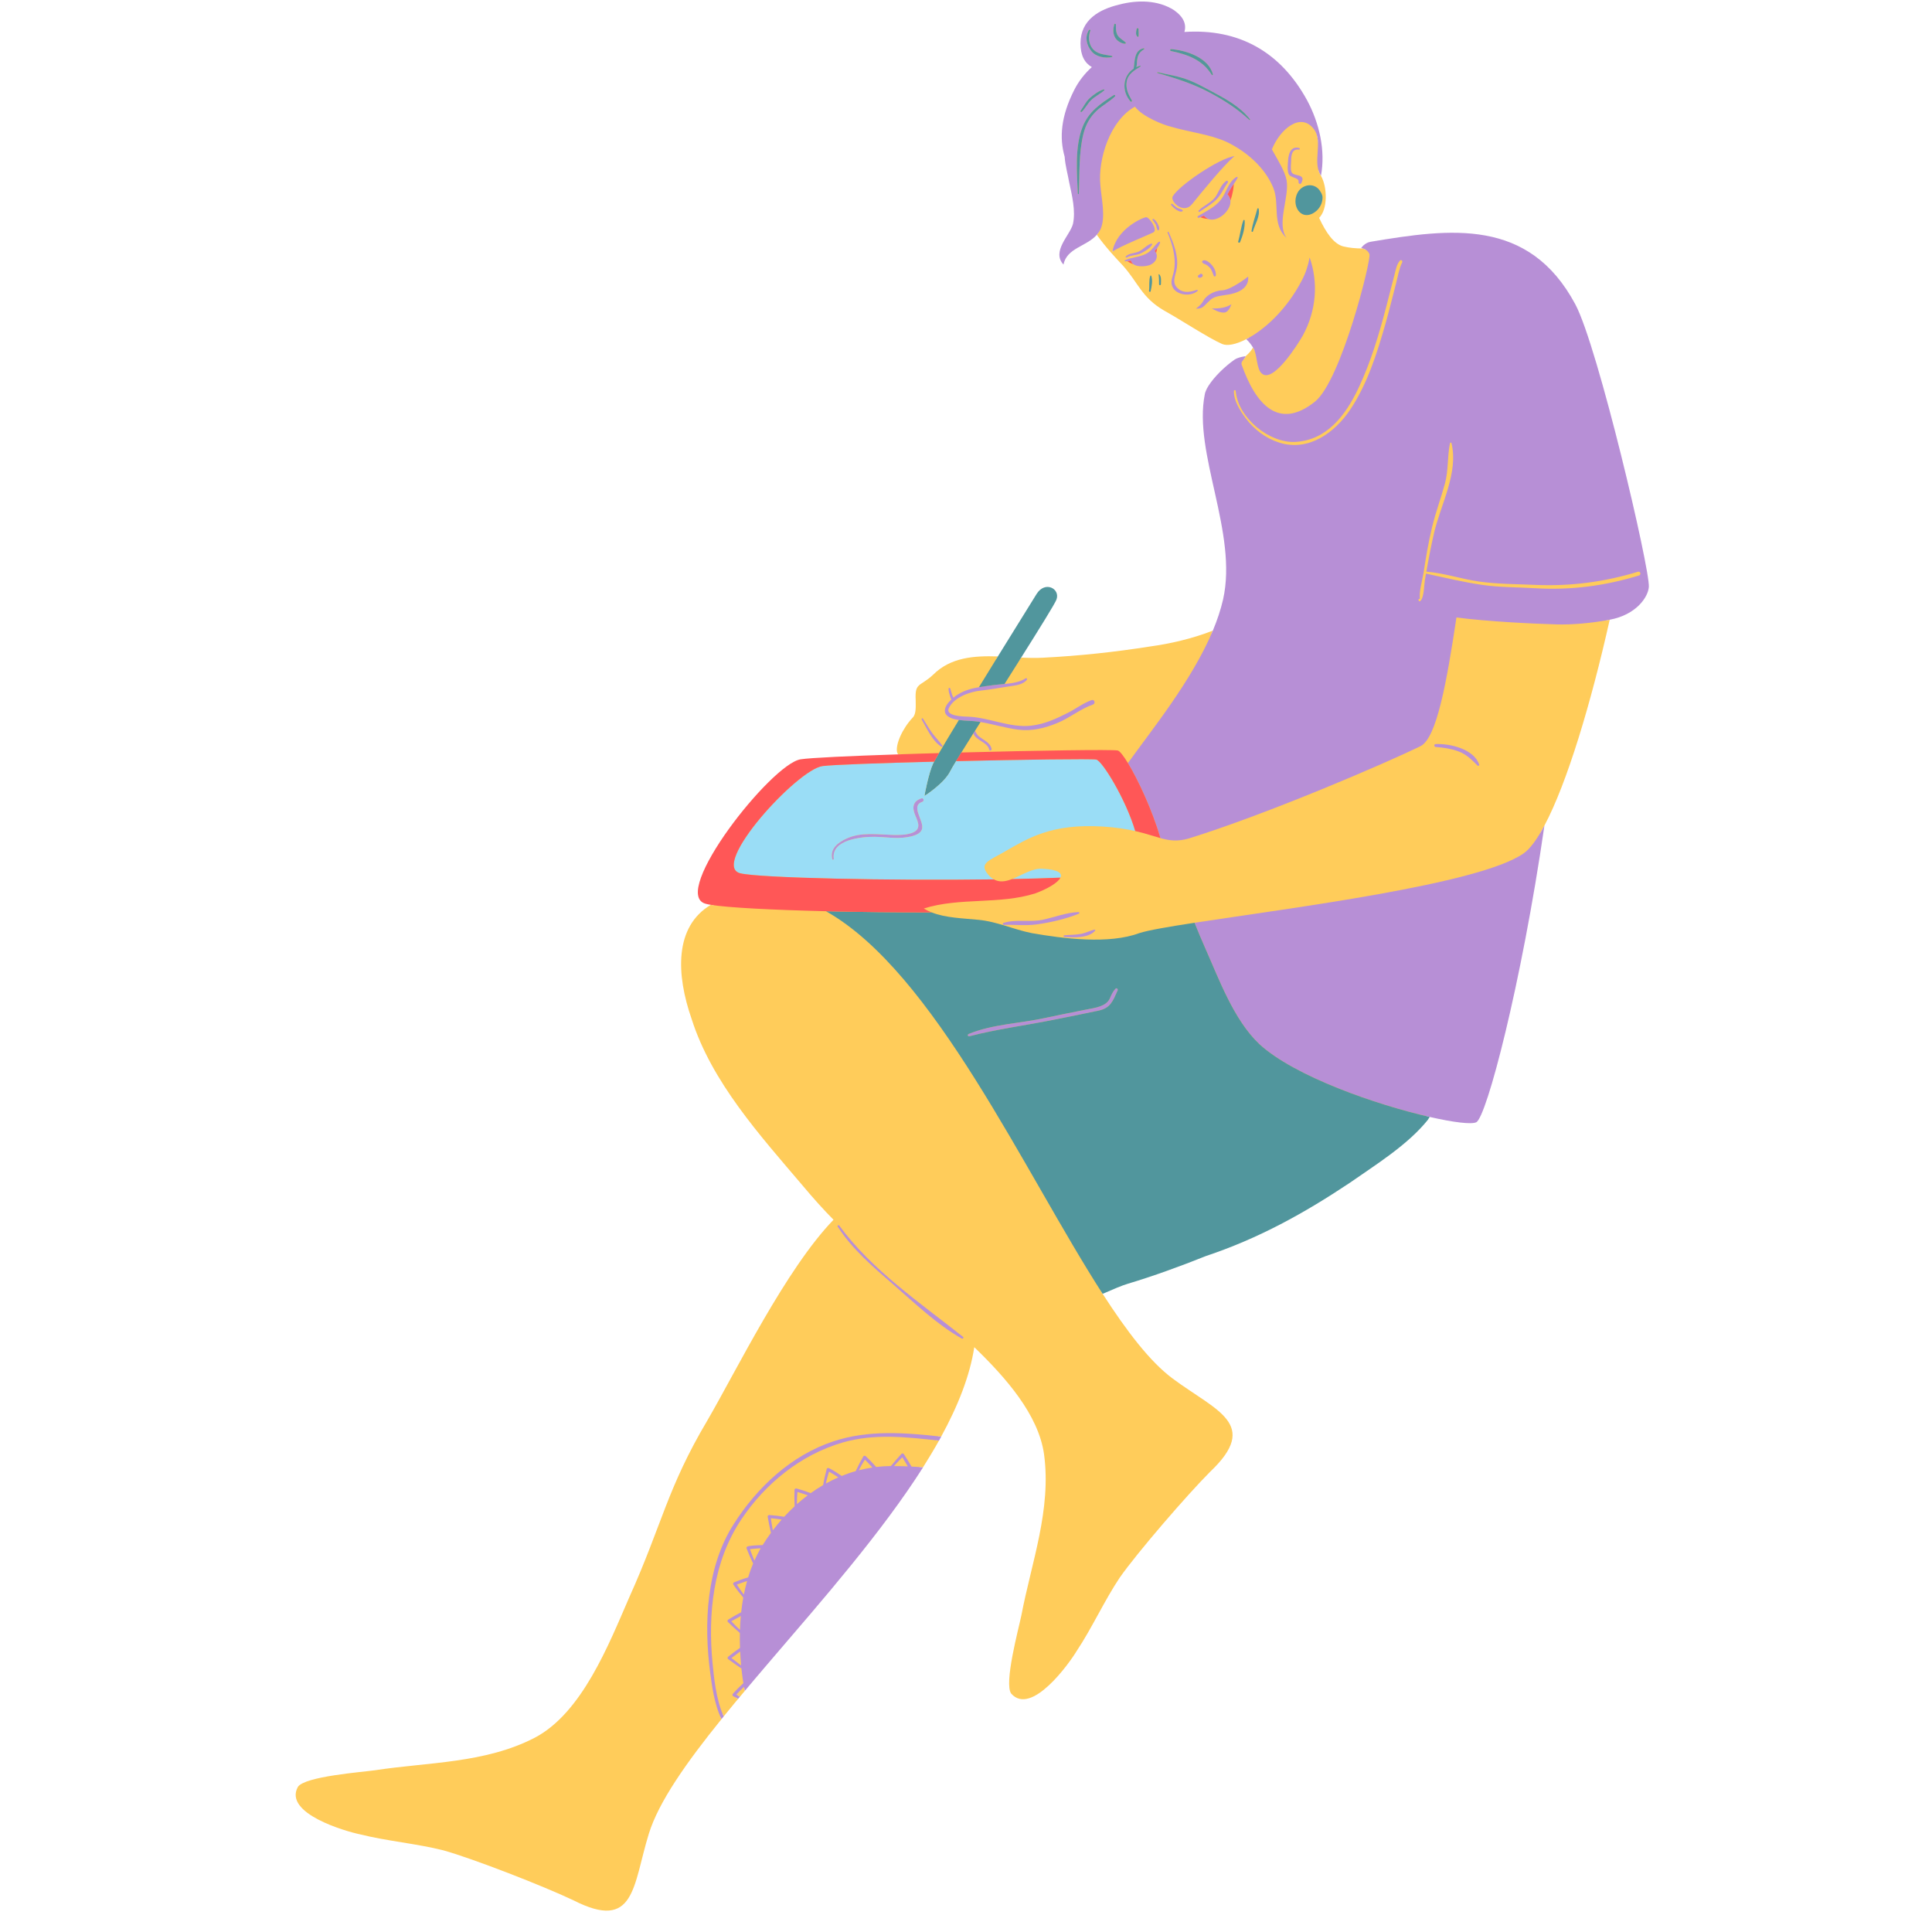
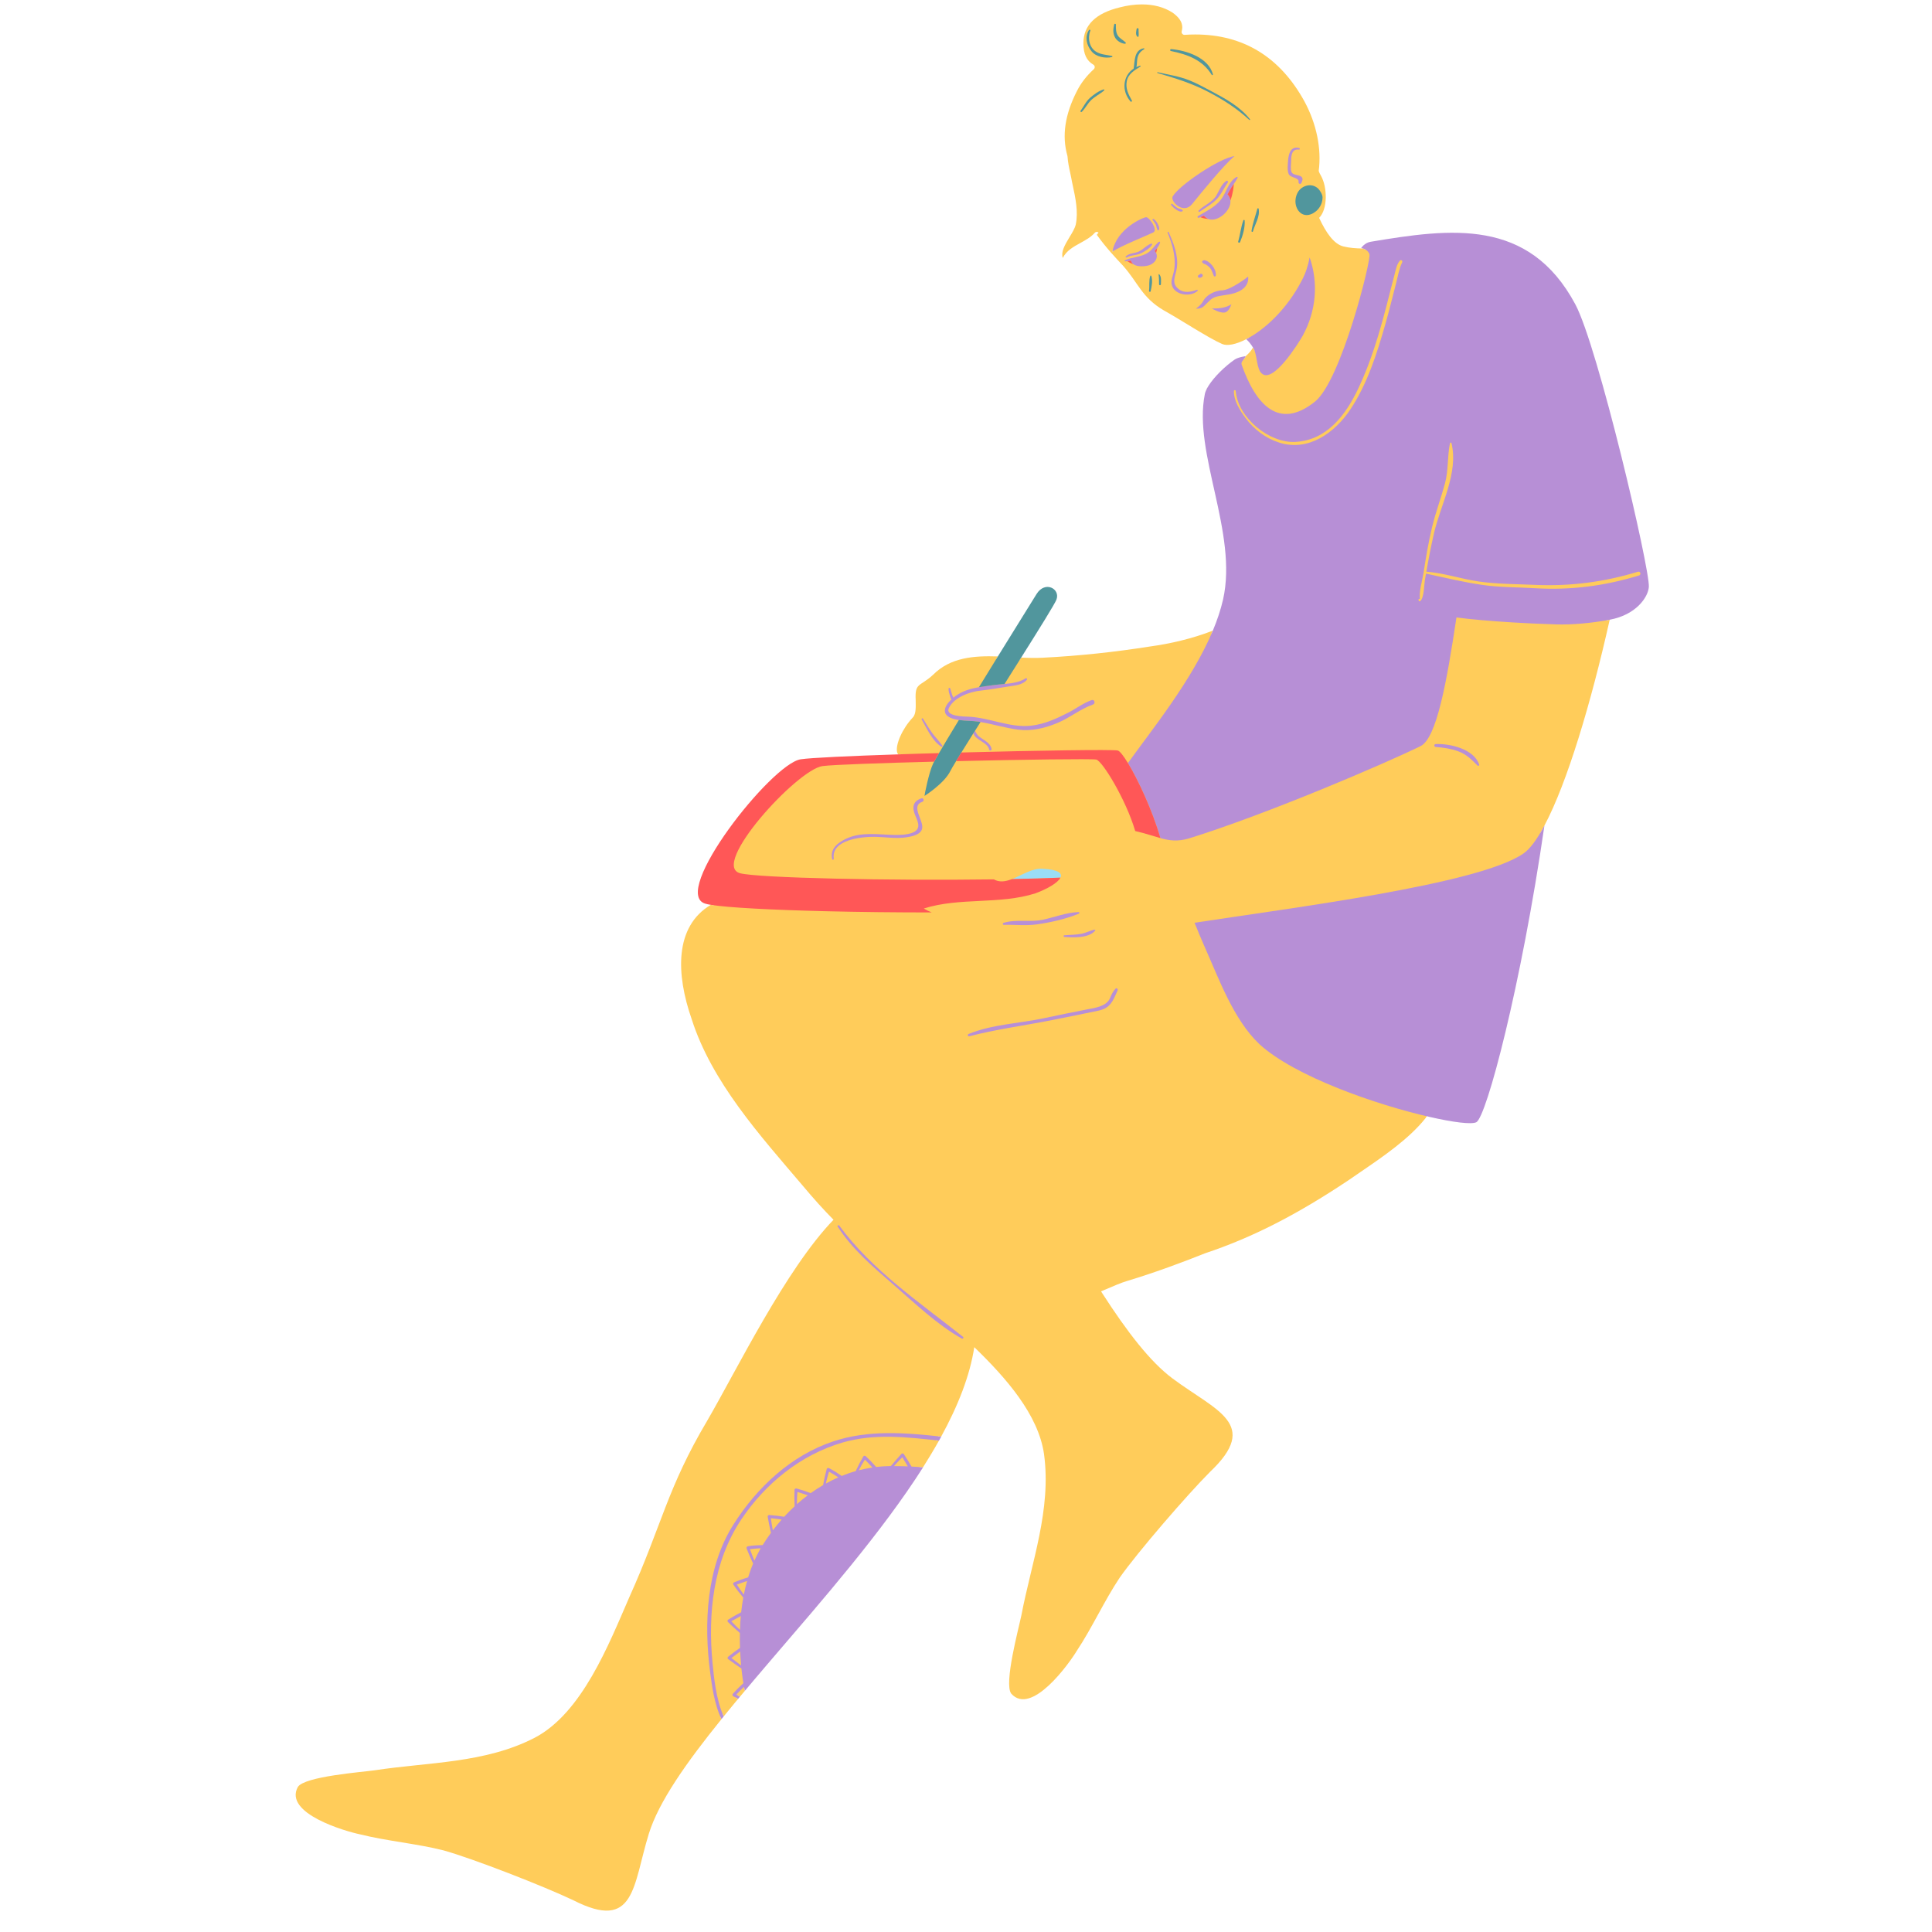
<svg xmlns="http://www.w3.org/2000/svg" width="192" zoomAndPan="magnify" viewBox="0 0 144 144" height="192" preserveAspectRatio="xMidYMid meet" version="1.0">
  <defs>
    <clipPath id="61276f5a45">
      <path d="M 84 17.188 L 122.898 17.188 L 122.898 62.723 L 84 62.723 Z M 84 17.188 " clip-rule="nonzero" />
    </clipPath>
  </defs>
  <path fill="#ffcc5a" d="M 55.016 126.621 C 54.953 126.59 54.891 126.555 54.824 126.52 C 54.871 126.465 54.918 126.41 54.965 126.355 C 55.023 126.391 55.086 126.426 55.148 126.461 C 55.105 126.516 55.062 126.57 55.016 126.621 Z M 82.914 18.758 C 82.922 18.723 82.934 18.688 82.941 18.652 C 82.957 18.672 82.973 18.688 82.988 18.707 C 82.965 18.723 82.938 18.742 82.914 18.758 Z M 117.227 22.781 C 115.297 19.172 112.527 17.562 108.258 17.562 C 106.355 17.562 104.387 17.863 102.195 18.23 C 102.012 18.258 101.875 18.352 101.781 18.438 C 101.797 18.473 101.801 18.512 101.797 18.551 C 101.793 18.57 101.785 18.59 101.773 18.605 C 101.707 18.566 101.637 18.535 101.582 18.52 C 101.066 18.52 100.574 18.477 100.125 18.367 C 99.41 18.188 98.82 17.32 98.32 16.238 C 98.969 15.59 98.941 13.953 98.457 13.102 C 98.449 13.082 98.438 13.062 98.426 13.043 C 98.367 12.949 98.324 12.848 98.289 12.742 C 98.508 11.105 98.133 9.234 97.227 7.559 C 95.41 4.25 92.672 2.57 89.086 2.57 C 88.828 2.57 88.562 2.578 88.297 2.598 C 88.293 2.598 88.289 2.598 88.281 2.598 C 88.219 2.598 88.156 2.566 88.117 2.516 C 88.074 2.465 88.059 2.395 88.078 2.324 C 88.164 2.004 88.191 1.508 87.395 0.941 C 86.766 0.535 85.996 0.328 85.109 0.328 C 84.582 0.328 84.031 0.402 83.473 0.547 C 81.668 0.98 80.75 1.879 80.75 3.23 C 80.75 4.012 80.988 4.531 81.488 4.816 C 81.547 4.852 81.586 4.91 81.594 4.977 C 81.598 5.047 81.574 5.113 81.523 5.16 C 80.992 5.645 80.57 6.188 80.27 6.781 C 79.367 8.547 79.137 10.129 79.559 11.617 C 79.562 11.633 79.562 11.645 79.566 11.66 C 79.594 12.094 79.691 12.547 79.781 12.949 C 79.824 13.164 79.871 13.371 79.898 13.543 L 79.949 13.781 C 80.152 14.719 80.383 15.781 80.18 16.742 C 80.105 17.035 79.918 17.344 79.719 17.668 C 79.332 18.305 79.07 18.793 79.211 19.227 C 79.488 18.676 80.02 18.387 80.539 18.102 C 80.918 17.891 81.312 17.676 81.59 17.359 C 81.629 17.312 81.688 17.285 81.75 17.285 C 81.754 17.285 81.758 17.285 81.762 17.285 C 81.805 17.289 81.844 17.309 81.879 17.336 C 81.84 17.391 81.797 17.445 81.75 17.5 C 82.383 18.395 83.117 19.18 83.727 19.832 C 84.828 21.07 85.102 22.176 86.754 23.141 C 87.996 23.828 90.043 25.18 91.086 25.637 C 91.465 25.805 92.121 25.676 92.887 25.281 C 92.949 25.25 93.016 25.215 93.082 25.176 C 93.258 25.34 93.418 25.543 93.574 25.789 C 93.613 25.855 93.617 25.938 93.578 26.004 C 93.559 26.047 93.531 26.086 93.504 26.125 C 93.484 26.066 93.461 26.012 93.43 25.965 C 93.418 25.945 93.406 25.926 93.391 25.902 C 93.27 26.133 93.078 26.344 92.844 26.547 C 92.812 26.641 92.754 26.715 92.695 26.789 C 92.5 26.828 92.258 26.895 92.133 26.984 C 91.402 27.488 90.656 28.238 90.262 28.859 C 90.18 28.977 90.113 29.105 90.066 29.238 C 90.035 29.309 90.02 29.367 90.008 29.418 C 89.594 31.465 90.129 33.863 90.695 36.406 C 91.32 39.199 91.965 42.09 91.367 44.73 C 91.199 45.465 90.941 46.258 90.594 47.086 C 90.57 47.141 90.531 47.18 90.477 47.203 C 90.41 47.227 90.344 47.25 90.277 47.277 C 90.316 47.188 90.359 47.094 90.398 47.004 C 88.844 47.613 87.156 47.988 85.754 48.18 C 83.074 48.602 80.469 48.883 77.719 49.023 C 77.203 49.051 76.66 49.039 76.113 49.012 C 76.078 49.07 76.039 49.133 76 49.191 C 75.969 49.172 75.941 49.145 75.926 49.113 C 75.891 49.043 75.895 48.961 75.934 48.898 C 76.605 47.828 78.398 44.988 78.539 44.621 C 78.602 44.461 78.59 44.305 78.5 44.176 C 78.41 44.043 78.25 43.961 78.078 43.961 C 77.84 43.961 77.613 44.113 77.441 44.391 L 77.246 44.699 C 76.789 45.438 75.738 47.133 74.559 49.039 C 74.52 49.102 74.453 49.141 74.375 49.141 C 74.375 49.141 74.371 49.141 74.371 49.141 C 74.328 49.141 74.289 49.141 74.246 49.137 C 74.289 49.066 74.336 48.996 74.375 48.926 C 72.586 48.867 70.844 48.996 69.547 50.293 C 68.559 51.211 68.18 50.844 68.25 52.184 C 68.25 52.605 68.301 53.199 68.039 53.473 C 67.258 54.293 66.727 55.508 66.867 56.07 C 66.883 56.121 66.906 56.172 66.934 56.227 C 67.004 56.223 67.074 56.219 67.145 56.219 C 67.148 56.258 67.141 56.297 67.117 56.332 C 67.082 56.395 67.016 56.438 66.941 56.438 C 62.945 56.57 60.379 56.699 59.711 56.805 C 58.02 57.062 52.398 63.867 52.23 66.395 C 52.195 66.957 52.441 67.098 52.633 67.152 C 52.719 67.176 52.848 67.203 53.016 67.23 C 53.102 67.246 53.172 67.312 53.191 67.402 C 53.195 67.426 53.195 67.449 53.191 67.473 C 53.117 67.461 53.047 67.453 52.98 67.441 C 50.25 69.066 50.391 72.625 51.551 75.953 C 53.051 80.652 56.621 84.598 59.816 88.355 C 60.641 89.344 61.398 90.176 62.125 90.914 C 58.574 94.59 54.934 102.066 52.719 105.879 C 49.723 110.926 49.359 113.602 46.902 119.055 C 45.363 122.59 43.379 127.68 39.844 129.527 C 36.137 131.438 31.914 131.336 27.945 131.945 C 26.996 132.082 22.723 132.398 22.203 133.184 C 21.109 135.164 25.77 136.504 26.844 136.723 C 28.812 137.219 31.074 137.414 33.047 137.914 C 35.258 138.527 40.578 140.605 42.738 141.637 C 47.355 143.988 47.16 140.562 48.359 136.68 C 49.09 134.309 51.148 131.383 53.777 128.133 C 53.742 128.062 53.711 127.984 53.68 127.914 L 53.773 127.793 C 53.797 127.766 53.824 127.738 53.844 127.707 C 53.875 127.785 53.906 127.859 53.941 127.93 C 54.48 127.266 55.043 126.586 55.625 125.898 C 55.586 125.941 55.551 125.984 55.516 126.027 C 55.496 125.938 55.477 125.848 55.461 125.762 C 55.676 125.504 55.895 125.246 56.113 124.988 L 56.848 124.129 L 58.207 122.539 C 61.828 118.32 65.73 113.77 68.547 109.352 C 68.629 109.359 68.711 109.363 68.793 109.371 C 69.215 108.699 69.617 108.035 69.988 107.371 C 69.906 107.363 69.832 107.355 69.754 107.348 C 69.809 107.25 69.863 107.152 69.918 107.055 C 69.992 107.062 70.07 107.07 70.148 107.078 C 71.406 104.777 72.293 102.535 72.617 100.41 C 74.984 102.699 77.395 105.438 77.816 108.383 C 78.379 112.516 76.875 116.465 76.125 120.41 C 75.934 121.348 74.809 125.484 75.371 126.234 C 76.875 127.926 79.695 123.98 80.258 123.043 C 81.387 121.348 82.324 119.281 83.453 117.594 C 84.77 115.711 88.504 111.391 90.195 109.699 C 93.953 106.129 90.66 105.172 87.398 102.746 C 85.723 101.5 83.992 99.238 82.184 96.434 C 82.145 96.375 82.109 96.316 82.07 96.258 C 82.078 96.25 82.086 96.242 82.098 96.238 L 82.277 96.16 C 82.977 95.859 83.578 95.602 83.996 95.48 C 86.164 94.828 88.352 94 89.816 93.414 C 93.305 92.25 96.594 90.578 100.473 87.992 C 100.777 87.781 101.098 87.559 101.43 87.336 C 103.109 86.188 105.016 84.887 106.242 83.352 C 106.289 83.285 106.332 83.215 106.375 83.145 C 106.414 83.078 106.484 83.039 106.559 83.039 C 106.574 83.039 106.59 83.039 106.605 83.043 C 107.895 83.34 108.938 83.5 109.539 83.5 C 109.82 83.5 109.918 83.461 109.934 83.453 C 110.605 82.984 113.102 73.672 114.82 62.051 C 114.918 61.887 115.016 61.715 115.113 61.531 C 116.801 58.367 118.594 52.379 119.977 46.195 C 119.965 46.199 119.953 46.199 119.938 46.199 C 119.875 46.215 119.805 46.223 119.738 46.234 C 119.719 46.125 119.793 46.02 119.902 45.992 C 119.91 45.988 119.93 45.984 119.938 45.984 C 121.742 45.648 122.629 44.465 122.684 43.73 C 122.781 42.363 118.82 25.754 117.227 22.781 " fill-opacity="1" fill-rule="nonzero" />
-   <path fill="#ffcc5a" d="M 68.797 109.371 C 68.793 109.371 68.793 109.371 68.793 109.371 C 68.758 109.422 68.727 109.477 68.691 109.527 C 68.727 109.477 68.762 109.422 68.797 109.371 " fill-opacity="1" fill-rule="nonzero" />
+   <path fill="#ffcc5a" d="M 68.797 109.371 C 68.793 109.371 68.793 109.371 68.793 109.371 C 68.758 109.422 68.727 109.477 68.691 109.527 " fill-opacity="1" fill-rule="nonzero" />
  <path fill="#ffcc5a" d="M 69.988 107.375 C 70.043 107.273 70.098 107.176 70.152 107.078 C 70.152 107.078 70.148 107.078 70.148 107.078 C 70.094 107.176 70.043 107.273 69.988 107.371 C 69.988 107.375 69.988 107.375 69.988 107.375 " fill-opacity="1" fill-rule="nonzero" />
  <path fill="#ffcc5a" d="M 89.867 29.16 C 89.918 29.027 89.992 28.887 90.086 28.738 C 89.992 28.871 89.918 29.012 89.867 29.16 " fill-opacity="1" fill-rule="nonzero" />
  <path fill="#b78fd6" d="M 62.117 107.43 C 58.965 108.473 56.414 110.867 54.664 113.633 C 52.645 116.816 52.453 120.996 52.93 124.637 C 53.047 125.527 53.23 127.023 53.777 128.133 C 53.832 128.066 53.883 127.996 53.941 127.93 C 53.359 126.672 53.203 124.91 53.109 123.961 C 52.754 120.254 53.148 116.398 55.258 113.242 C 57.047 110.57 59.676 108.434 62.781 107.523 C 65.148 106.832 67.57 107.109 69.988 107.375 C 70.043 107.273 70.098 107.176 70.152 107.078 C 67.445 106.781 64.734 106.562 62.117 107.43 " fill-opacity="1" fill-rule="nonzero" />
  <path fill="#b78fd6" d="M 66.879 109.277 C 66.797 109.273 66.715 109.273 66.633 109.273 C 66.832 109.043 67.043 108.828 67.254 108.613 C 67.391 108.84 67.527 109.07 67.664 109.297 C 67.402 109.285 67.141 109.277 66.879 109.277 Z M 64.008 109.586 C 64.145 109.32 64.297 109.055 64.465 108.793 C 64.66 108.988 64.844 109.184 65.023 109.379 C 64.68 109.434 64.34 109.5 64.008 109.586 Z M 61.555 110.574 C 61.617 110.281 61.695 109.984 61.789 109.688 L 62.16 109.906 C 62.273 109.973 62.375 110.043 62.484 110.113 C 62.168 110.254 61.855 110.406 61.555 110.574 Z M 59.398 112.109 C 59.398 111.809 59.406 111.504 59.434 111.199 C 59.695 111.281 59.949 111.363 60.203 111.453 C 59.926 111.66 59.66 111.879 59.398 112.109 Z M 57.602 114.062 C 57.547 113.77 57.496 113.465 57.457 113.16 C 57.723 113.184 57.996 113.219 58.262 113.258 C 58.035 113.516 57.812 113.785 57.602 114.062 Z M 56.633 115.512 C 56.484 115.773 56.355 116.043 56.23 116.32 C 56.113 116.047 56.004 115.766 55.898 115.465 C 56.168 115.434 56.43 115.41 56.703 115.398 C 56.68 115.434 56.652 115.473 56.633 115.512 Z M 55.441 118.852 C 55.254 118.609 55.086 118.363 54.922 118.102 C 55.176 118.008 55.434 117.922 55.684 117.836 C 55.59 118.172 55.508 118.508 55.441 118.852 Z M 54.516 123.578 C 54.73 123.414 54.949 123.254 55.168 123.094 C 55.184 123.441 55.207 123.789 55.238 124.133 C 55 123.953 54.758 123.77 54.516 123.578 Z M 55.152 121.48 C 54.934 121.273 54.711 121.062 54.508 120.84 C 54.746 120.703 54.98 120.574 55.215 120.449 C 55.184 120.793 55.164 121.137 55.152 121.48 Z M 67.371 108.387 C 67.336 108.332 67.246 108.301 67.199 108.355 C 66.941 108.637 66.676 108.934 66.434 109.23 C 66.422 109.242 66.414 109.258 66.402 109.27 C 66.031 109.273 65.66 109.297 65.301 109.34 C 65.062 109.062 64.812 108.801 64.531 108.539 C 64.484 108.496 64.387 108.484 64.348 108.551 C 64.145 108.898 63.965 109.25 63.805 109.594 C 63.797 109.609 63.789 109.629 63.781 109.648 C 63.426 109.746 63.078 109.867 62.738 110.008 C 62.441 109.805 62.121 109.594 61.793 109.43 C 61.734 109.398 61.641 109.414 61.621 109.488 C 61.508 109.891 61.418 110.289 61.352 110.688 C 61.035 110.871 60.727 111.074 60.426 111.289 C 60.078 111.152 59.738 111.043 59.375 110.945 C 59.312 110.93 59.223 110.965 59.219 111.039 C 59.203 111.457 59.207 111.867 59.227 112.27 C 58.957 112.516 58.699 112.777 58.449 113.051 C 58.09 112.992 57.723 112.945 57.348 112.922 C 57.281 112.914 57.207 112.969 57.219 113.047 C 57.289 113.438 57.359 113.816 57.449 114.191 C 57.453 114.211 57.461 114.227 57.465 114.246 C 57.246 114.543 57.039 114.848 56.844 115.16 C 56.48 115.172 56.102 115.184 55.746 115.25 C 55.684 115.262 55.617 115.336 55.645 115.406 C 55.793 115.785 55.945 116.145 56.109 116.484 C 56.117 116.5 56.125 116.516 56.133 116.531 C 55.992 116.871 55.867 117.219 55.762 117.57 C 55.402 117.672 55.07 117.793 54.723 117.934 C 54.664 117.957 54.613 118.043 54.66 118.105 C 54.887 118.441 55.137 118.766 55.398 119.074 C 55.336 119.438 55.281 119.801 55.242 120.168 C 54.922 120.336 54.602 120.512 54.285 120.711 C 54.23 120.746 54.195 120.832 54.25 120.887 C 54.52 121.16 54.824 121.426 55.109 121.68 C 55.121 121.688 55.133 121.699 55.145 121.711 C 55.137 122.082 55.145 122.453 55.156 122.82 C 54.859 123.031 54.562 123.246 54.273 123.484 C 54.223 123.523 54.207 123.613 54.266 123.656 C 54.605 123.902 54.93 124.141 55.262 124.363 C 55.27 124.445 55.277 124.531 55.289 124.613 C 55.316 124.84 55.355 125.133 55.406 125.453 C 55.137 125.703 54.875 125.961 54.625 126.242 C 54.582 126.289 54.574 126.387 54.645 126.422 C 54.766 126.492 54.891 126.559 55.016 126.621 C 55.062 126.57 55.105 126.516 55.148 126.461 C 55.059 126.41 54.969 126.359 54.879 126.305 C 55.07 126.105 55.258 125.914 55.453 125.727 C 55.473 125.824 55.492 125.926 55.516 126.027 C 55.551 125.984 55.586 125.941 55.625 125.898 C 55.84 125.641 56.055 125.387 56.277 125.125 C 56.375 125.012 56.473 124.898 56.57 124.781 C 56.715 124.609 56.863 124.441 57.008 124.266 C 57.133 124.121 57.254 123.977 57.379 123.832 C 57.402 123.809 57.422 123.781 57.441 123.758 C 61.379 119.164 65.734 114.188 68.797 109.371 C 68.512 109.344 68.227 109.324 67.941 109.309 C 67.758 109 67.574 108.691 67.371 108.387 " fill-opacity="1" fill-rule="nonzero" />
  <path fill="#b78fd6" d="M 72.973 54.895 C 72.824 54.773 72.758 54.629 72.668 54.473 C 72.629 54.531 72.59 54.594 72.551 54.652 C 72.703 55.188 73.609 55.305 73.727 55.871 C 73.754 55.988 73.93 55.938 73.906 55.82 C 73.848 55.527 73.633 55.344 73.395 55.184 C 73.254 55.086 73.105 55 72.973 54.895 " fill-opacity="1" fill-rule="nonzero" />
  <path fill="#b78fd6" d="M 70.172 55.656 C 70.219 55.684 70.273 55.629 70.246 55.586 C 70.016 55.242 69.707 54.953 69.465 54.613 C 69.227 54.277 69.012 53.918 68.793 53.562 C 68.754 53.5 68.66 53.559 68.695 53.621 C 69.078 54.281 69.492 55.246 70.172 55.656 " fill-opacity="1" fill-rule="nonzero" />
  <path fill="#b78fd6" d="M 113.535 63.625 C 110.203 65.918 96.312 67.66 89.035 68.777 C 89.281 69.391 89.535 70 89.801 70.602 C 90.855 72.965 91.938 75.984 93.855 77.812 C 96.477 80.234 102.613 82.352 106.559 83.25 C 108.348 83.66 109.684 83.82 110.035 83.645 C 110.797 83.262 113.387 73.426 115.113 61.531 C 114.57 62.551 114.039 63.281 113.535 63.625 " fill-opacity="1" fill-rule="nonzero" />
  <g clip-path="url(#61276f5a45)">
    <path fill="#b78fd6" d="M 122.168 42.891 C 119.617 43.668 117.102 44 114.441 43.844 C 113.109 43.762 111.734 43.785 110.418 43.586 C 109.031 43.379 107.652 43.051 106.285 42.754 C 106.258 42.922 106.227 43.094 106.199 43.262 C 106.141 43.602 106.148 44.547 105.859 44.797 C 105.836 44.82 105.809 44.82 105.777 44.809 C 105.738 44.789 105.734 44.75 105.727 44.711 C 105.711 44.633 105.828 44.598 105.848 44.68 C 105.727 44.203 106.016 43.258 106.105 42.688 C 106.281 41.539 106.469 40.391 106.746 39.262 C 107.008 38.172 107.402 37.129 107.695 36.051 C 107.969 35.047 107.867 34.031 108.074 33.027 C 108.086 32.973 108.172 32.977 108.184 33.027 C 108.727 35.23 107.367 37.637 106.887 39.723 C 106.664 40.68 106.48 41.645 106.312 42.609 C 107.633 42.711 108.906 43.152 110.211 43.34 C 111.605 43.543 113.039 43.531 114.441 43.594 C 117.066 43.707 119.574 43.379 122.09 42.613 C 122.27 42.559 122.344 42.836 122.168 42.891 Z M 104.512 19.551 C 104.277 20.027 104.184 20.621 104.051 21.129 C 103.797 22.121 103.551 23.113 103.273 24.098 C 102.648 26.297 101.926 28.594 100.648 30.516 C 99.504 32.238 97.539 33.68 95.359 32.992 C 94.359 32.68 93.496 32.031 92.863 31.195 C 92.438 30.625 91.957 29.887 91.969 29.145 C 91.973 29.059 92.098 29.059 92.102 29.145 C 92.266 31.137 94.598 33.035 96.535 32.938 C 98.906 32.82 100.309 30.918 101.242 28.949 C 102.18 26.977 102.801 24.863 103.352 22.754 C 103.551 21.996 103.734 21.234 103.938 20.477 C 104.031 20.129 104.098 19.699 104.344 19.422 C 104.43 19.328 104.562 19.449 104.512 19.551 Z M 117.414 22.68 C 113.953 16.219 108.109 17.027 102.16 18.02 C 101.691 18.098 101.457 18.488 101.457 18.488 C 101.457 18.488 101.512 18.496 101.582 18.52 C 101.73 18.562 101.969 18.676 102.07 18.945 C 102.219 19.348 99.969 28.359 98.012 29.934 C 95.312 32.098 93.59 30.148 92.547 27.184 C 92.461 26.938 92.762 26.801 92.844 26.547 C 92.84 26.547 92.285 26.617 92.012 26.809 C 91.293 27.309 90.508 28.078 90.086 28.738 C 89.992 28.887 89.918 29.027 89.867 29.16 C 89.836 29.234 89.812 29.305 89.801 29.375 C 88.914 33.758 92.281 39.719 91.16 44.684 C 90.984 45.449 90.723 46.227 90.398 47.004 C 88.836 50.734 85.809 54.441 84.07 56.875 C 84.82 58.109 85.879 60.371 86.492 62.469 C 87.176 62.656 87.758 62.734 88.586 62.5 C 94.504 60.664 103.359 56.852 105.883 55.609 C 107.078 55.02 107.832 50.844 108.555 46.023 C 110.902 46.328 114.215 46.488 116.004 46.539 C 117.141 46.574 118.598 46.449 119.938 46.199 C 119.949 46.199 119.965 46.195 119.977 46.191 C 121.945 45.828 122.84 44.516 122.895 43.746 C 122.992 42.449 119.094 25.809 117.414 22.68 " fill-opacity="1" fill-rule="nonzero" />
  </g>
  <path fill="#b78fd6" d="M 93.43 25.965 C 93.715 26.438 93.641 27.539 94.066 27.855 C 94.91 28.562 96.742 25.648 97.098 25.02 C 98.113 23.164 98.273 21.082 97.613 19.188 C 97.504 19.777 97.32 20.359 97.027 20.906 C 95.891 23.098 94.223 24.598 92.887 25.281 C 93.082 25.453 93.246 25.668 93.391 25.902 C 93.406 25.926 93.418 25.945 93.43 25.965 " fill-opacity="1" fill-rule="nonzero" />
  <path fill="#b78fd6" d="M 87.367 21.328 C 87.629 22.027 88.77 22.137 89.262 21.68 C 89.293 21.648 89.258 21.586 89.215 21.602 C 88.773 21.754 88.273 21.867 87.867 21.562 C 87.254 21.102 87.629 20.566 87.715 19.977 C 87.844 19.059 87.473 18.117 87.102 17.301 C 87.082 17.254 87.004 17.289 87.023 17.336 C 87.383 18.223 87.668 19.164 87.512 20.133 C 87.449 20.539 87.211 20.918 87.367 21.328 " fill-opacity="1" fill-rule="nonzero" />
  <path fill="#b78fd6" d="M 84.473 19.695 C 84.789 19.918 85.402 19.863 85.684 19.758 C 86.094 19.605 86.34 19.215 86.168 18.852 C 86.145 18.797 86.109 18.746 86.066 18.699 C 86.133 18.637 86.191 18.566 86.246 18.496 C 86.336 18.375 86.414 18.242 86.465 18.09 C 86.488 18.027 86.406 17.996 86.363 18.031 C 86.027 18.309 85.859 18.684 85.457 18.898 C 84.961 19.168 84.359 19.164 83.848 19.398 C 83.809 19.418 83.828 19.488 83.871 19.48 C 83.918 19.477 83.969 19.473 84.02 19.465 C 84.109 19.453 84.199 19.441 84.293 19.426 C 84.32 19.543 84.383 19.629 84.473 19.695 " fill-opacity="1" fill-rule="nonzero" />
  <path fill="#b78fd6" d="M 87.402 14.648 C 87.215 15 88.195 16.02 88.855 15.207 C 89.504 14.406 91.211 12.297 92.012 11.637 C 90.883 11.777 87.828 13.855 87.402 14.648 " fill-opacity="1" fill-rule="nonzero" />
  <path fill="#b78fd6" d="M 85.434 16.191 C 85.203 16.191 83.207 17.055 82.914 18.758 C 83.434 18.379 85.59 17.508 85.961 17.324 C 86.332 17.141 85.66 16.191 85.434 16.191 " fill-opacity="1" fill-rule="nonzero" />
  <path fill="#b78fd6" d="M 93.031 20.613 C 93.031 20.613 91.777 21.605 91.086 21.641 C 90.395 21.676 89.855 22.098 89.695 22.414 C 89.539 22.73 89.133 23.008 89.133 23.008 C 89.695 23.008 89.695 22.82 90.121 22.445 C 90.449 22.066 90.918 22.066 91.434 21.973 C 92.141 21.879 93.125 21.551 93.031 20.613 " fill-opacity="1" fill-rule="nonzero" />
  <path fill="#b78fd6" d="M 96.805 11.152 C 96.883 11.164 96.914 11.059 96.84 11.035 C 96.199 10.855 96.039 11.473 96.004 11.984 C 95.984 12.293 95.934 12.672 96.047 12.961 C 96.172 13.277 96.844 13.207 96.785 13.566 C 96.766 13.684 96.926 13.77 96.988 13.652 C 97.055 13.523 97.148 13.316 97.016 13.188 C 96.82 13.004 96.371 13.086 96.262 12.816 C 96.168 12.598 96.23 12.223 96.234 11.984 C 96.238 11.602 96.285 11.078 96.805 11.152 " fill-opacity="1" fill-rule="nonzero" />
-   <path fill="#b78fd6" d="M 80.676 9.496 C 81.121 8.332 82.008 7.727 83.027 7.082 C 83.09 7.047 83.16 7.133 83.105 7.184 C 82.703 7.574 82.199 7.836 81.785 8.211 C 81.258 8.691 80.926 9.277 80.754 9.969 C 80.395 11.406 80.473 12.961 80.41 14.434 C 80.41 14.48 80.34 14.48 80.336 14.434 C 80.273 12.859 80.098 11.004 80.676 9.496 Z M 80.539 8.262 C 80.777 7.934 80.949 7.543 81.266 7.273 C 81.559 7.023 81.887 6.781 82.258 6.664 C 82.301 6.652 82.336 6.711 82.301 6.738 C 81.988 7.012 81.605 7.184 81.309 7.48 C 81.051 7.742 80.891 8.07 80.633 8.332 C 80.586 8.383 80.496 8.316 80.539 8.262 Z M 81.352 3.816 C 80.984 3.363 80.84 2.754 81.164 2.238 C 81.199 2.188 81.293 2.219 81.27 2.281 C 81.055 2.82 81.176 3.547 81.711 3.863 C 82.082 4.082 82.477 4.078 82.883 4.172 C 82.922 4.18 82.922 4.242 82.883 4.254 C 82.367 4.363 81.695 4.246 81.352 3.816 Z M 83.047 1.816 C 83.066 1.746 83.176 1.762 83.172 1.836 C 83.168 2.09 83.168 2.41 83.305 2.633 C 83.453 2.871 83.699 2.973 83.895 3.16 C 83.93 3.195 83.906 3.266 83.855 3.262 C 83.559 3.246 83.219 3.031 83.09 2.758 C 82.938 2.445 82.969 2.148 83.047 1.816 Z M 84.496 5.113 C 84.586 4.547 84.523 3.738 85.246 3.598 C 85.289 3.59 85.316 3.645 85.277 3.668 C 84.891 3.898 84.773 4.156 84.746 4.598 C 84.738 4.719 84.734 4.871 84.699 5 C 84.785 4.961 84.875 4.926 84.973 4.898 C 85.012 4.887 85.035 4.941 85 4.961 C 84.566 5.23 84.09 5.504 83.984 6.051 C 83.879 6.598 84.102 7.027 84.363 7.492 C 84.398 7.551 84.312 7.621 84.266 7.566 C 83.574 6.789 83.688 5.645 84.496 5.113 Z M 84.719 2.152 C 84.734 2.07 84.871 2.09 84.863 2.172 C 84.852 2.348 84.887 2.527 84.863 2.699 C 84.859 2.742 84.812 2.766 84.777 2.734 C 84.617 2.594 84.684 2.336 84.719 2.152 Z M 86.285 5.383 C 87.074 5.566 87.895 5.684 88.648 5.988 C 89.219 6.219 89.762 6.516 90.301 6.805 C 91.332 7.355 92.445 7.953 93.172 8.898 C 93.195 8.93 93.145 8.965 93.117 8.938 C 92.188 8.074 91.152 7.418 90.027 6.832 C 88.801 6.195 87.59 5.828 86.27 5.441 C 86.234 5.43 86.25 5.375 86.285 5.383 Z M 87.285 3.66 C 88.418 3.754 90.086 4.293 90.402 5.543 C 90.414 5.594 90.344 5.625 90.316 5.578 C 89.625 4.457 88.504 4.055 87.266 3.801 C 87.188 3.785 87.207 3.652 87.285 3.66 Z M 79.266 19.719 C 79.516 18.473 80.977 18.383 81.75 17.5 C 81.852 17.383 81.941 17.258 82.016 17.113 C 82.438 16.195 82.086 14.785 82.016 13.801 C 81.824 11.898 82.719 8.98 84.594 7.949 C 85.129 8.695 86.766 9.328 87.23 9.43 C 88.641 9.852 90.121 9.996 91.387 10.559 C 92.867 11.262 94.277 12.461 94.91 14.012 C 95.402 15.277 94.77 16.688 95.898 17.746 C 95.121 16.688 96.109 14.715 95.898 13.445 C 95.758 12.742 95.266 11.969 94.91 11.332 C 94.875 11.262 94.828 11.176 94.773 11.078 C 94.785 11.09 94.797 11.102 94.809 11.113 C 95.414 9.621 96.969 8.305 97.957 9.66 C 98.613 10.602 97.82 12.055 98.426 13.043 C 98.438 13.062 98.449 13.082 98.457 13.102 C 98.805 11.219 98.34 9.172 97.414 7.457 C 95.445 3.871 92.355 2.113 88.281 2.383 C 88.43 1.848 88.266 1.297 87.512 0.762 C 86.312 -0.012 84.762 -0.012 83.426 0.34 C 81.945 0.691 80.535 1.469 80.535 3.23 C 80.535 4.152 80.852 4.695 81.379 5 C 80.859 5.473 80.414 6.027 80.078 6.684 C 79.062 8.676 78.953 10.277 79.352 11.676 C 79.398 12.352 79.602 13.055 79.691 13.59 C 79.902 14.574 80.184 15.703 79.973 16.688 C 79.758 17.535 78.352 18.734 79.266 19.719 " fill-opacity="1" fill-rule="nonzero" />
  <path fill="#b78fd6" d="M 89.43 20.438 C 89.398 20.469 89.371 20.496 89.328 20.516 C 89.254 20.551 89.273 20.676 89.352 20.695 C 89.453 20.719 89.539 20.691 89.609 20.621 C 89.723 20.5 89.551 20.328 89.43 20.438 " fill-opacity="1" fill-rule="nonzero" />
  <path fill="#b78fd6" d="M 89.844 19.703 C 89.965 19.758 90.066 19.84 90.156 19.934 C 90.328 20.113 90.375 20.352 90.473 20.57 C 90.508 20.648 90.613 20.598 90.621 20.531 C 90.648 20.273 90.523 20 90.363 19.801 C 90.227 19.629 89.91 19.328 89.672 19.414 C 89.617 19.438 89.574 19.504 89.613 19.559 C 89.676 19.645 89.742 19.66 89.844 19.703 " fill-opacity="1" fill-rule="nonzero" />
  <path fill="#b78fd6" d="M 91.961 13.711 C 92.059 13.562 92.156 13.418 92.242 13.262 C 92.27 13.215 92.219 13.168 92.172 13.191 C 91.66 13.457 91.449 14.137 91.176 14.613 C 90.734 15.383 90.004 15.672 89.289 16.109 C 89.227 16.148 89.266 16.258 89.34 16.234 C 89.383 16.219 89.422 16.203 89.465 16.188 C 89.555 16.152 89.645 16.113 89.73 16.078 C 89.824 16.195 89.934 16.273 90.051 16.32 C 90.754 16.594 91.785 15.695 91.707 14.941 C 91.691 14.797 91.641 14.66 91.539 14.535 C 91.523 14.516 91.504 14.508 91.488 14.504 C 91.527 14.426 91.57 14.348 91.609 14.273 C 91.715 14.074 91.836 13.895 91.961 13.711 " fill-opacity="1" fill-rule="nonzero" />
  <path fill="#b78fd6" d="M 87.293 15.285 C 87.406 15.43 87.551 15.551 87.703 15.648 C 87.816 15.719 88.008 15.824 88.137 15.742 C 88.16 15.727 88.164 15.691 88.145 15.668 C 88.059 15.574 87.895 15.566 87.785 15.508 C 87.633 15.43 87.512 15.309 87.379 15.203 C 87.316 15.156 87.246 15.227 87.293 15.285 " fill-opacity="1" fill-rule="nonzero" />
  <path fill="#b78fd6" d="M 86.285 17.152 C 86.312 17.18 86.355 17.168 86.371 17.141 C 86.445 17.027 86.375 16.859 86.324 16.75 C 86.25 16.594 86.145 16.438 86.004 16.328 C 85.953 16.289 85.863 16.344 85.906 16.402 C 85.992 16.516 86.078 16.621 86.145 16.746 C 86.211 16.875 86.195 17.047 86.285 17.152 " fill-opacity="1" fill-rule="nonzero" />
  <path fill="#b78fd6" d="M 84.844 18.762 C 84.52 18.895 84.191 18.859 83.914 19.105 C 83.867 19.148 83.926 19.223 83.98 19.191 C 84.309 18.996 84.691 19.051 85.027 18.887 C 85.312 18.746 85.715 18.512 85.875 18.23 C 85.895 18.191 85.863 18.145 85.82 18.156 C 85.461 18.258 85.203 18.617 84.844 18.762 " fill-opacity="1" fill-rule="nonzero" />
  <path fill="#b78fd6" d="M 89.406 15.789 C 89.832 15.484 90.289 15.246 90.664 14.871 C 91.008 14.527 91.234 13.992 91.52 13.594 C 91.562 13.527 91.473 13.438 91.406 13.48 C 91.039 13.734 90.883 14.188 90.668 14.559 C 90.355 15.094 89.75 15.277 89.34 15.695 C 89.293 15.742 89.355 15.824 89.406 15.789 " fill-opacity="1" fill-rule="nonzero" />
  <path fill="#b78fd6" d="M 91.246 23.297 C 91.617 23.262 91.777 22.68 91.777 22.68 C 91.352 22.961 90.824 22.996 90.332 22.996 C 90.332 22.996 90.875 23.332 91.246 23.297 " fill-opacity="1" fill-rule="nonzero" />
  <path fill="#b78fd6" d="M 71.031 53.57 C 71.172 53.613 71.32 53.645 71.469 53.664 C 71.945 53.734 72.449 53.719 72.918 53.785 C 72.973 53.797 73.027 53.805 73.082 53.816 C 74.02 53.973 74.93 54.258 75.875 54.383 C 76.91 54.516 77.887 54.273 78.84 53.875 C 79.738 53.5 80.547 52.828 81.461 52.512 C 81.672 52.441 81.582 52.109 81.371 52.18 C 80.746 52.395 80.195 52.828 79.613 53.121 C 78.73 53.57 77.863 53.969 76.871 54.086 C 75.293 54.273 73.746 53.48 72.176 53.418 C 71.883 53.406 70.406 53.402 70.727 52.766 C 71.129 51.961 72.281 51.559 73.098 51.473 C 73.766 51.398 74.438 51.281 75.102 51.176 C 75.59 51.094 76.195 51.078 76.535 50.672 C 76.582 50.609 76.52 50.512 76.445 50.559 C 75.996 50.848 75.43 50.93 74.871 50.98 C 74.559 51.012 74.246 51.031 73.957 51.074 C 73.617 51.125 73.285 51.164 72.965 51.219 C 72.422 51.312 71.902 51.449 71.391 51.762 C 71.281 51.828 71.168 51.91 71.062 52 C 71.031 51.934 70.996 51.871 70.973 51.809 C 70.914 51.648 70.883 51.48 70.828 51.32 C 70.805 51.25 70.695 51.258 70.699 51.336 C 70.699 51.512 70.746 51.688 70.801 51.855 C 70.828 51.938 70.859 52.047 70.914 52.129 C 70.395 52.617 70.09 53.277 71.031 53.57 " fill-opacity="1" fill-rule="nonzero" />
  <path fill="#b78fd6" d="M 62.555 91.352 C 62.504 91.281 62.387 91.344 62.438 91.422 C 63.512 93.105 65.074 94.43 66.57 95.73 C 68.18 97.129 69.82 98.715 71.688 99.77 C 71.762 99.812 71.855 99.703 71.785 99.645 C 68.586 97.105 65 94.688 62.555 91.352 " fill-opacity="1" fill-rule="nonzero" />
  <path fill="#b78fd6" d="M 83.141 73.695 C 82.938 73.91 82.84 74.145 82.723 74.414 C 82.449 75.027 81.594 75.121 81.008 75.238 C 79.961 75.449 78.91 75.652 77.867 75.879 C 75.996 76.285 73.98 76.336 72.195 77.066 C 72.094 77.109 72.129 77.266 72.242 77.238 C 74.289 76.707 76.367 76.438 78.438 76.027 C 79.578 75.801 80.715 75.57 81.852 75.332 C 82.773 75.137 82.934 74.637 83.301 73.82 C 83.348 73.719 83.227 73.605 83.141 73.695 " fill-opacity="1" fill-rule="nonzero" />
  <path fill="#b78fd6" d="M 80.387 67.98 C 79.492 68.012 78.609 68.359 77.738 68.551 C 76.773 68.758 75.73 68.492 74.801 68.785 C 74.719 68.809 74.73 68.938 74.82 68.934 C 75.637 68.91 76.473 69.012 77.281 68.898 C 78.305 68.754 79.445 68.496 80.406 68.102 C 80.465 68.078 80.465 67.977 80.387 67.98 " fill-opacity="1" fill-rule="nonzero" />
  <path fill="#b78fd6" d="M 79.332 69.832 C 79.996 69.887 81.141 69.934 81.621 69.371 C 81.652 69.336 81.625 69.281 81.574 69.289 C 81.246 69.363 80.949 69.527 80.613 69.598 C 80.195 69.684 79.758 69.672 79.332 69.711 C 79.254 69.715 79.254 69.824 79.332 69.832 " fill-opacity="1" fill-rule="nonzero" />
  <path fill="#b78fd6" d="M 62.145 64.012 C 61.934 62.566 64.266 62.363 65.172 62.371 C 65.969 62.383 66.777 62.527 67.57 62.406 C 67.941 62.348 68.633 62.223 68.73 61.758 C 68.863 61.145 67.84 60.066 68.746 59.762 C 68.91 59.707 68.84 59.449 68.676 59.504 C 68.02 59.723 67.969 60.203 68.227 60.797 C 68.473 61.359 68.66 61.844 67.934 62.094 C 67.516 62.23 67.047 62.238 66.609 62.23 C 65.438 62.203 64.191 61.992 63.086 62.504 C 62.441 62.805 61.84 63.266 62.031 64.039 C 62.051 64.113 62.152 64.078 62.145 64.012 " fill-opacity="1" fill-rule="nonzero" />
  <path fill="#b78fd6" d="M 108.695 56 C 109.297 56.215 109.684 56.621 110.125 57.059 C 110.176 57.109 110.273 57.059 110.25 56.984 C 109.852 55.824 108.086 55.414 107.012 55.457 C 106.871 55.461 106.871 55.664 107.012 55.676 C 107.594 55.719 108.145 55.801 108.695 56 " fill-opacity="1" fill-rule="nonzero" />
  <path fill="#51969d" d="M 97.543 16.016 C 98.047 15.918 98.578 15.402 98.574 14.703 C 98.574 14.488 98.371 14.184 98.25 14.059 C 98.203 14.016 98.156 13.977 98.102 13.945 C 97.969 13.859 97.82 13.816 97.672 13.809 C 97.312 13.789 96.902 13.992 96.703 14.383 C 96.289 15.211 96.797 16.164 97.543 16.016 " fill-opacity="1" fill-rule="nonzero" />
  <path fill="#51969d" d="M 74.871 50.98 C 75.293 50.312 75.715 49.648 76.113 49.012 C 77.484 46.836 78.617 45.012 78.738 44.699 C 79.055 43.891 77.895 43.25 77.258 44.277 C 77 44.691 75.777 46.66 74.375 48.926 C 73.918 49.676 73.438 50.453 72.965 51.219 C 73.285 51.164 73.617 51.125 73.957 51.074 C 74.246 51.031 74.559 51.012 74.871 50.98 " fill-opacity="1" fill-rule="nonzero" />
  <path fill="#51969d" d="M 70.84 57.457 C 70.895 57.344 71.043 57.09 71.262 56.73 C 71.375 56.543 71.508 56.328 71.656 56.086 C 71.914 55.672 72.215 55.188 72.551 54.652 C 72.59 54.594 72.629 54.531 72.668 54.473 C 72.801 54.258 72.938 54.039 73.082 53.816 C 73.027 53.805 72.973 53.797 72.918 53.785 C 72.449 53.719 71.945 53.734 71.469 53.664 C 70.863 54.66 70.34 55.527 69.988 56.133 C 69.828 56.402 69.707 56.617 69.625 56.77 C 69.59 56.832 69.562 56.887 69.543 56.926 C 69.227 57.598 68.906 59.25 68.906 59.324 C 68.906 59.324 70.375 58.406 70.84 57.457 " fill-opacity="1" fill-rule="nonzero" />
  <path fill="#51969d" d="M 84.266 7.566 C 84.312 7.621 84.398 7.551 84.363 7.492 C 84.102 7.027 83.879 6.598 83.984 6.051 C 84.09 5.504 84.566 5.23 85 4.961 C 85.035 4.941 85.012 4.887 84.973 4.898 C 84.875 4.926 84.785 4.961 84.699 5 C 84.734 4.871 84.738 4.719 84.746 4.598 C 84.773 4.156 84.891 3.898 85.277 3.668 C 85.316 3.645 85.289 3.59 85.246 3.598 C 84.523 3.738 84.586 4.547 84.496 5.113 C 83.688 5.645 83.574 6.789 84.266 7.566 " fill-opacity="1" fill-rule="nonzero" />
  <path fill="#51969d" d="M 86.27 5.441 C 87.59 5.828 88.801 6.195 90.027 6.832 C 91.152 7.418 92.188 8.074 93.117 8.938 C 93.145 8.965 93.195 8.93 93.172 8.898 C 92.445 7.953 91.332 7.355 90.301 6.805 C 89.762 6.516 89.219 6.219 88.648 5.988 C 87.895 5.684 87.074 5.566 86.285 5.383 C 86.25 5.375 86.234 5.43 86.27 5.441 " fill-opacity="1" fill-rule="nonzero" />
  <path fill="#51969d" d="M 87.266 3.801 C 88.504 4.055 89.625 4.457 90.316 5.578 C 90.344 5.625 90.414 5.594 90.402 5.543 C 90.086 4.293 88.418 3.754 87.285 3.66 C 87.207 3.652 87.188 3.785 87.266 3.801 " fill-opacity="1" fill-rule="nonzero" />
-   <path fill="#51969d" d="M 80.41 14.434 C 80.473 12.961 80.395 11.406 80.754 9.969 C 80.926 9.277 81.258 8.691 81.785 8.211 C 82.199 7.836 82.703 7.574 83.105 7.184 C 83.16 7.133 83.09 7.047 83.027 7.082 C 82.008 7.727 81.121 8.332 80.676 9.496 C 80.098 11.004 80.273 12.859 80.336 14.434 C 80.34 14.48 80.41 14.48 80.41 14.434 " fill-opacity="1" fill-rule="nonzero" />
  <path fill="#51969d" d="M 80.633 8.332 C 80.891 8.07 81.051 7.742 81.309 7.48 C 81.605 7.184 81.988 7.012 82.301 6.738 C 82.336 6.711 82.301 6.652 82.258 6.664 C 81.887 6.781 81.559 7.023 81.266 7.273 C 80.949 7.543 80.777 7.934 80.539 8.262 C 80.496 8.316 80.586 8.383 80.633 8.332 " fill-opacity="1" fill-rule="nonzero" />
  <path fill="#51969d" d="M 82.883 4.254 C 82.922 4.242 82.922 4.18 82.883 4.172 C 82.477 4.078 82.082 4.082 81.711 3.863 C 81.176 3.547 81.055 2.82 81.27 2.281 C 81.293 2.219 81.199 2.188 81.164 2.238 C 80.84 2.754 80.984 3.363 81.352 3.816 C 81.695 4.246 82.367 4.363 82.883 4.254 " fill-opacity="1" fill-rule="nonzero" />
  <path fill="#51969d" d="M 83.855 3.262 C 83.906 3.266 83.93 3.195 83.895 3.16 C 83.699 2.973 83.453 2.871 83.305 2.633 C 83.168 2.41 83.168 2.09 83.172 1.836 C 83.176 1.762 83.066 1.746 83.047 1.816 C 82.969 2.148 82.938 2.445 83.09 2.758 C 83.219 3.031 83.559 3.246 83.855 3.262 " fill-opacity="1" fill-rule="nonzero" />
  <path fill="#51969d" d="M 84.863 2.699 C 84.887 2.527 84.852 2.348 84.863 2.172 C 84.871 2.09 84.734 2.07 84.719 2.152 C 84.684 2.336 84.617 2.594 84.777 2.734 C 84.812 2.766 84.859 2.742 84.863 2.699 " fill-opacity="1" fill-rule="nonzero" />
  <path fill="#51969d" d="M 92.672 16.426 C 92.488 16.926 92.438 17.488 92.289 18 C 92.262 18.094 92.398 18.125 92.43 18.039 C 92.629 17.559 92.805 16.965 92.77 16.438 C 92.766 16.379 92.691 16.371 92.672 16.426 " fill-opacity="1" fill-rule="nonzero" />
  <path fill="#51969d" d="M 93.387 17.246 C 93.539 16.699 93.926 16.145 93.812 15.559 C 93.805 15.508 93.727 15.512 93.715 15.559 C 93.57 16.105 93.363 16.66 93.281 17.215 C 93.27 17.281 93.363 17.312 93.387 17.246 " fill-opacity="1" fill-rule="nonzero" />
  <path fill="#51969d" d="M 85.762 21.711 C 85.84 21.359 85.93 20.918 85.812 20.566 C 85.801 20.527 85.746 20.527 85.734 20.566 C 85.617 20.91 85.691 21.316 85.641 21.676 C 85.633 21.754 85.742 21.789 85.762 21.711 " fill-opacity="1" fill-rule="nonzero" />
  <path fill="#51969d" d="M 86.355 20.477 C 86.391 20.715 86.387 20.949 86.391 21.191 C 86.391 21.277 86.523 21.277 86.527 21.191 C 86.531 20.938 86.582 20.656 86.406 20.445 C 86.387 20.422 86.352 20.449 86.355 20.477 " fill-opacity="1" fill-rule="nonzero" />
-   <path fill="#51969d" d="M 83.301 73.82 C 82.934 74.637 82.773 75.137 81.852 75.332 C 80.715 75.57 79.578 75.801 78.438 76.027 C 76.367 76.438 74.289 76.707 72.242 77.238 C 72.129 77.266 72.094 77.109 72.195 77.066 C 73.98 76.336 75.996 76.285 77.867 75.879 C 78.91 75.652 79.961 75.449 81.008 75.238 C 81.594 75.121 82.449 75.027 82.723 74.414 C 82.84 74.145 82.938 73.91 83.141 73.695 C 83.227 73.605 83.348 73.719 83.301 73.82 Z M 93.855 77.812 C 91.938 75.984 90.855 72.965 89.801 70.602 C 89.535 70 89.281 69.391 89.035 68.777 C 87.066 69.078 85.582 69.336 84.922 69.547 C 82.668 70.391 79.285 69.969 76.891 69.547 C 75.48 69.262 74.352 68.699 72.941 68.559 C 71.766 68.441 70.492 68.418 69.449 68.008 C 66.73 68.008 64.008 67.977 61.566 67.918 C 69.645 72.473 76.312 87.324 82.184 96.434 C 82.938 96.109 83.617 95.812 84.059 95.684 C 85.938 95.121 88.004 94.371 89.883 93.617 C 93.828 92.301 97.211 90.422 100.594 88.168 C 102.473 86.852 104.918 85.348 106.422 83.469 C 106.469 83.402 106.512 83.328 106.559 83.25 C 102.613 82.352 96.477 80.234 93.855 77.812 " fill-opacity="1" fill-rule="nonzero" />
  <path fill="#9addf6" d="M 77.734 64.754 C 76.969 64.68 76.184 65.227 75.434 65.52 C 76.723 65.496 77.941 65.461 79.039 65.414 C 79.195 65.09 78.891 64.816 77.734 64.754 " fill-opacity="1" fill-rule="nonzero" />
-   <path fill="#9addf6" d="M 68.746 59.762 C 67.84 60.066 68.863 61.145 68.73 61.758 C 68.633 62.223 67.941 62.348 67.57 62.406 C 66.777 62.527 65.969 62.383 65.172 62.371 C 64.266 62.363 61.934 62.566 62.145 64.012 C 62.152 64.078 62.051 64.113 62.031 64.039 C 61.84 63.266 62.441 62.805 63.086 62.504 C 64.191 61.992 65.438 62.203 66.609 62.23 C 67.047 62.238 67.516 62.23 67.934 62.094 C 68.66 61.844 68.473 61.359 68.227 60.797 C 67.969 60.203 68.02 59.723 68.676 59.504 C 68.84 59.449 68.91 59.707 68.746 59.762 Z M 81.707 56.613 C 81.344 56.547 76.273 56.613 71.262 56.73 C 71.043 57.09 70.895 57.344 70.84 57.457 C 70.375 58.406 68.906 59.324 68.906 59.324 C 68.906 59.25 69.227 57.598 69.543 56.926 C 69.562 56.887 69.59 56.832 69.625 56.77 C 65.68 56.871 62.098 56.996 61.309 57.098 C 59.422 57.348 52.879 64.512 55.176 65.09 C 56.574 65.438 66.238 65.652 74.074 65.543 C 73.93 65.461 73.785 65.344 73.648 65.18 C 72.949 64.344 73.703 64.156 74.863 63.488 C 76.586 62.504 78.324 61.371 82.184 61.605 C 83.191 61.668 83.969 61.797 84.613 61.941 C 83.918 59.578 82.145 56.691 81.707 56.613 " fill-opacity="1" fill-rule="nonzero" />
  <path fill="#ff5757" d="M 84.293 19.426 C 84.199 19.441 84.109 19.453 84.02 19.465 C 84.117 19.531 84.277 19.625 84.473 19.695 C 84.383 19.629 84.32 19.543 84.293 19.426 " fill-opacity="1" fill-rule="nonzero" />
  <path fill="#ff5757" d="M 86.246 18.496 C 86.191 18.566 86.133 18.637 86.066 18.699 C 86.109 18.746 86.145 18.797 86.168 18.852 C 86.215 18.711 86.238 18.582 86.246 18.496 " fill-opacity="1" fill-rule="nonzero" />
  <path fill="#ff5757" d="M 89.465 16.188 C 89.535 16.215 89.758 16.305 90.051 16.32 C 89.934 16.273 89.824 16.195 89.73 16.078 C 89.645 16.113 89.555 16.152 89.465 16.188 " fill-opacity="1" fill-rule="nonzero" />
  <path fill="#ff5757" d="M 91.609 14.273 C 91.57 14.348 91.527 14.426 91.488 14.504 C 91.504 14.508 91.523 14.516 91.539 14.535 C 91.641 14.66 91.691 14.797 91.707 14.941 C 91.898 14.43 91.949 13.941 91.961 13.711 C 91.836 13.895 91.715 14.074 91.609 14.273 " fill-opacity="1" fill-rule="nonzero" />
  <path fill="#ff5757" d="M 74.074 65.543 C 66.238 65.652 56.574 65.438 55.176 65.09 C 52.879 64.512 59.422 57.348 61.309 57.098 C 62.098 56.996 65.68 56.871 69.625 56.77 C 69.707 56.617 69.828 56.402 69.988 56.133 C 68.945 56.16 67.914 56.191 66.934 56.227 C 63.371 56.344 60.43 56.477 59.676 56.594 C 57.492 56.926 49.91 66.582 52.574 67.355 C 52.672 67.387 52.812 67.414 52.98 67.441 C 54.277 67.652 57.547 67.82 61.566 67.918 C 64.008 67.977 66.73 68.008 69.449 68.008 C 69.238 67.926 69.043 67.832 68.855 67.715 C 71.535 66.867 74.492 67.434 77.168 66.586 C 78.012 66.277 78.855 65.805 79.039 65.414 C 77.941 65.461 76.723 65.496 75.434 65.52 C 74.961 65.703 74.504 65.785 74.074 65.543 " fill-opacity="1" fill-rule="nonzero" />
  <path fill="#ff5757" d="M 83.309 55.938 C 82.898 55.852 77.312 55.938 71.656 56.086 C 71.508 56.328 71.375 56.543 71.262 56.73 C 76.273 56.613 81.344 56.547 81.707 56.613 C 82.145 56.691 83.918 59.578 84.613 61.941 C 85.398 62.121 85.977 62.328 86.492 62.469 C 85.879 60.371 84.82 58.109 84.07 56.875 C 83.73 56.316 83.453 55.969 83.309 55.938 " fill-opacity="1" fill-rule="nonzero" />
</svg>